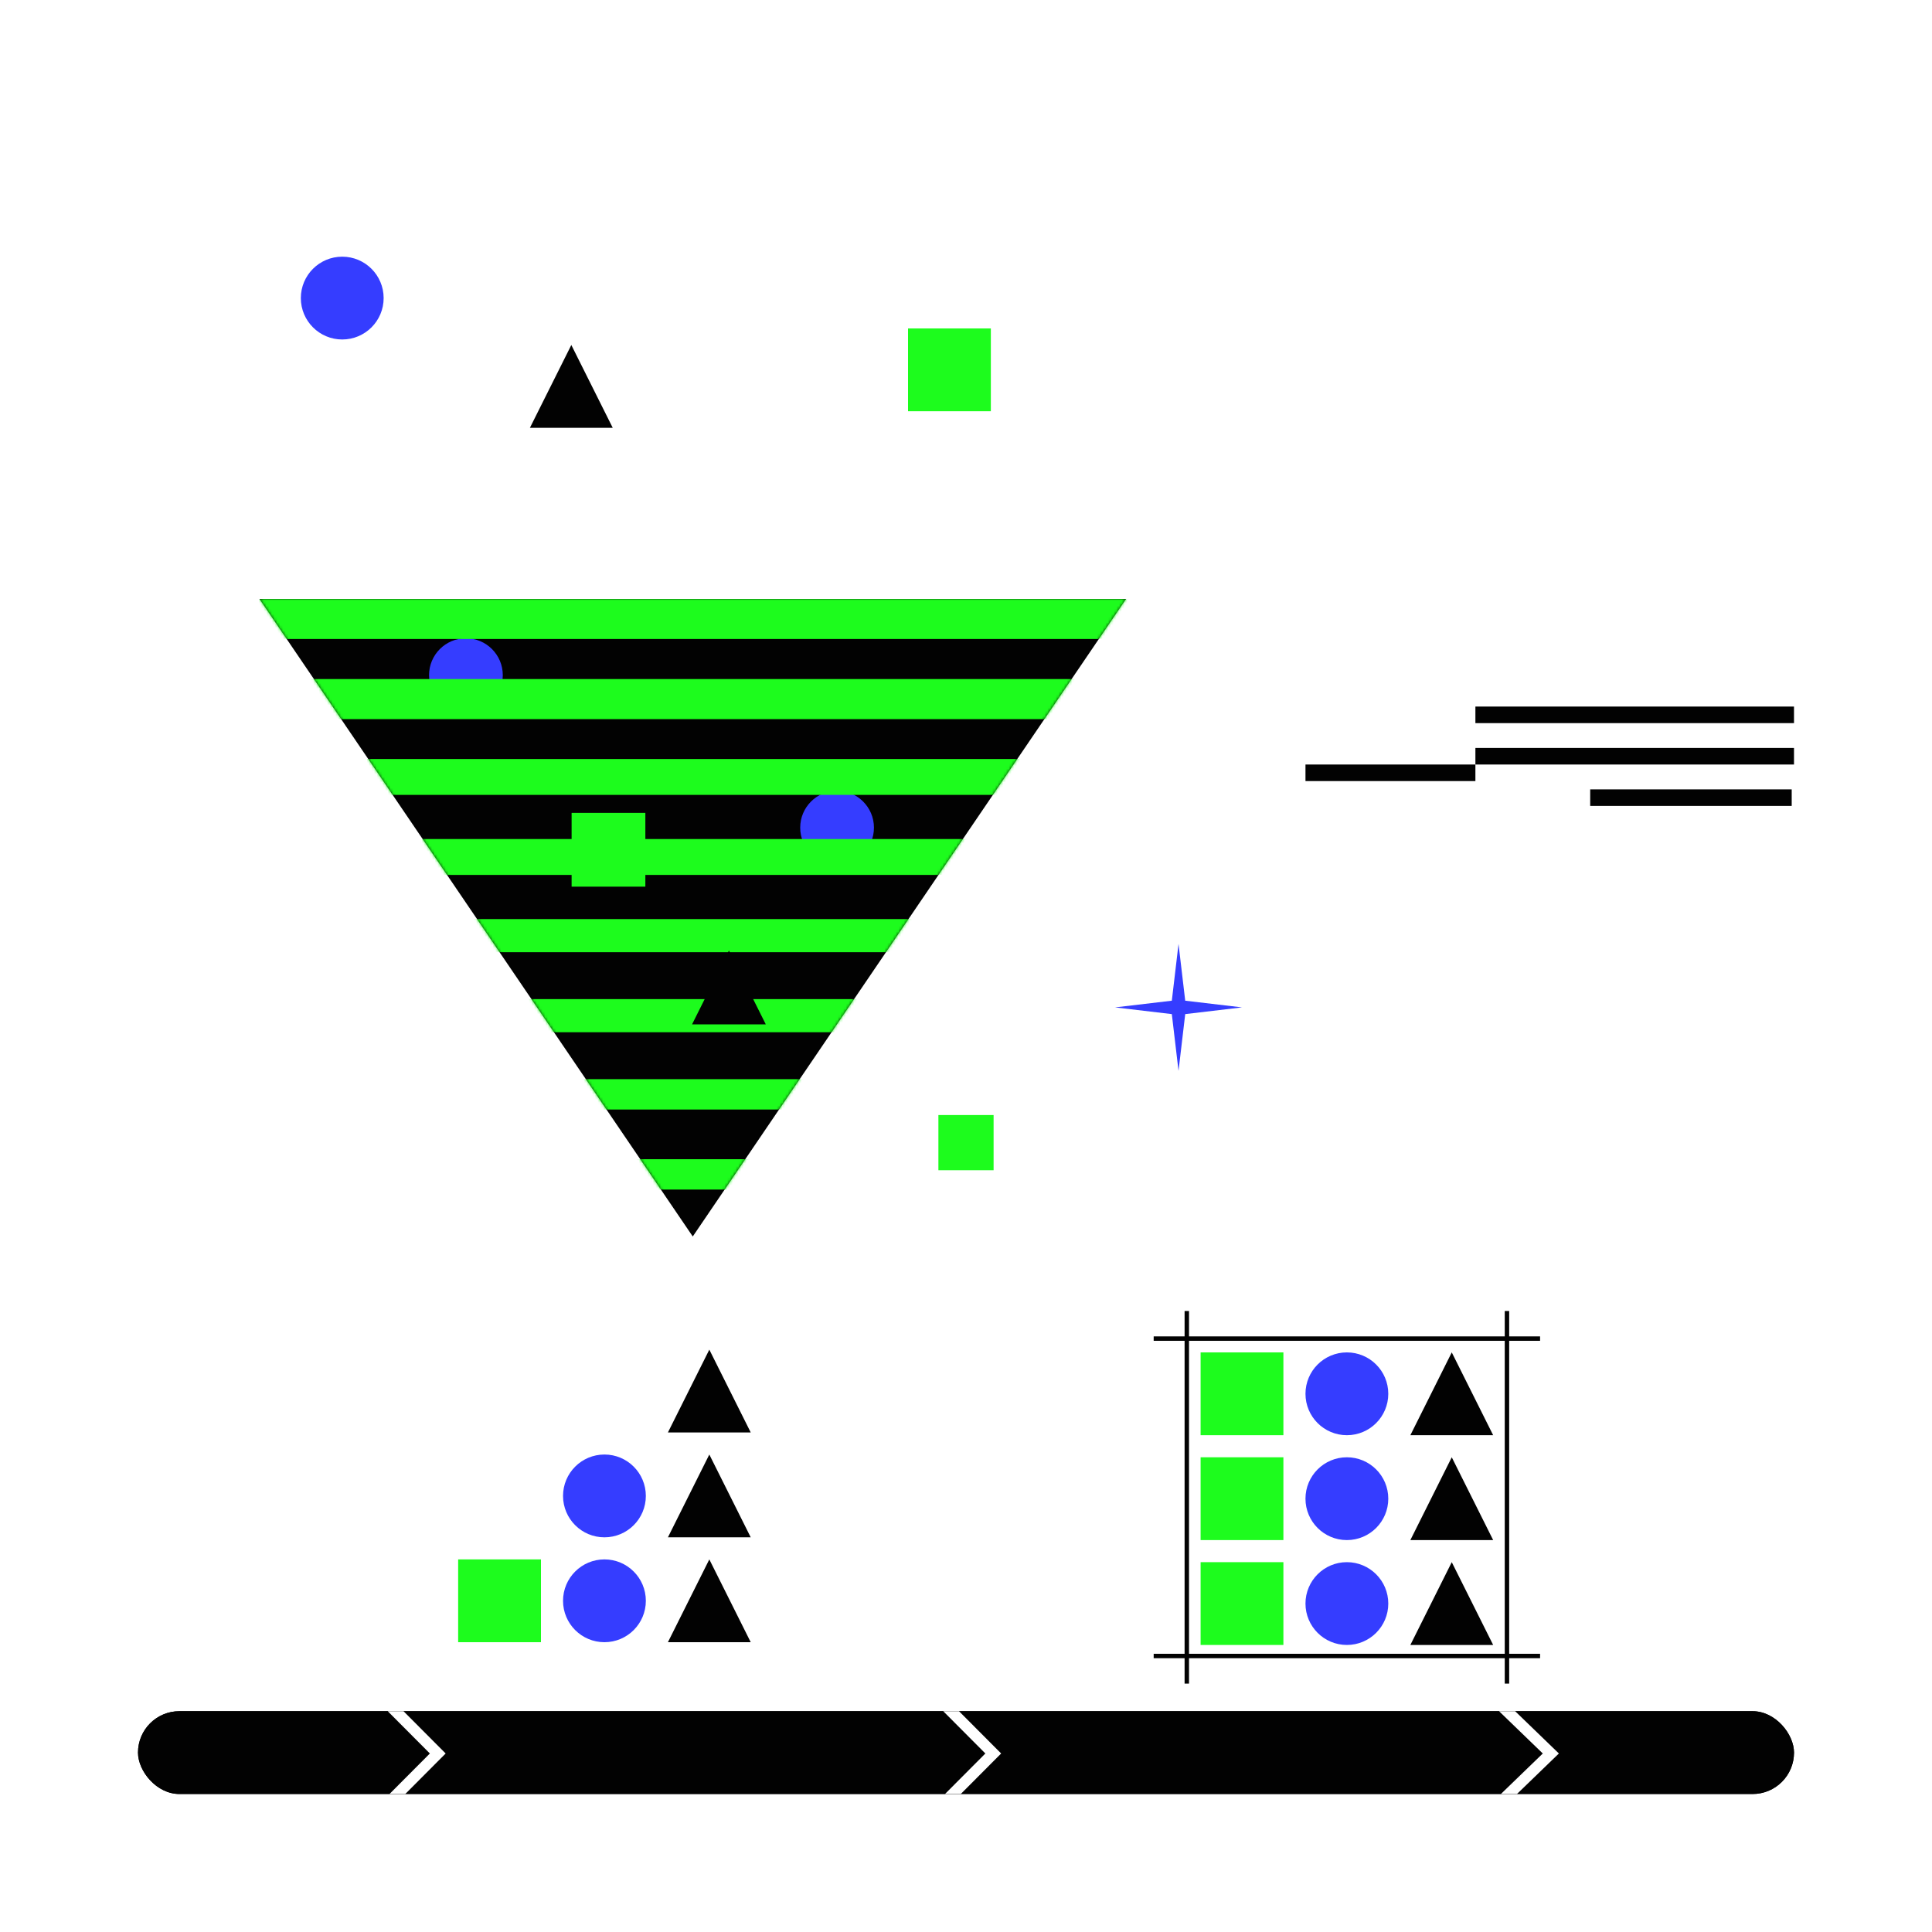
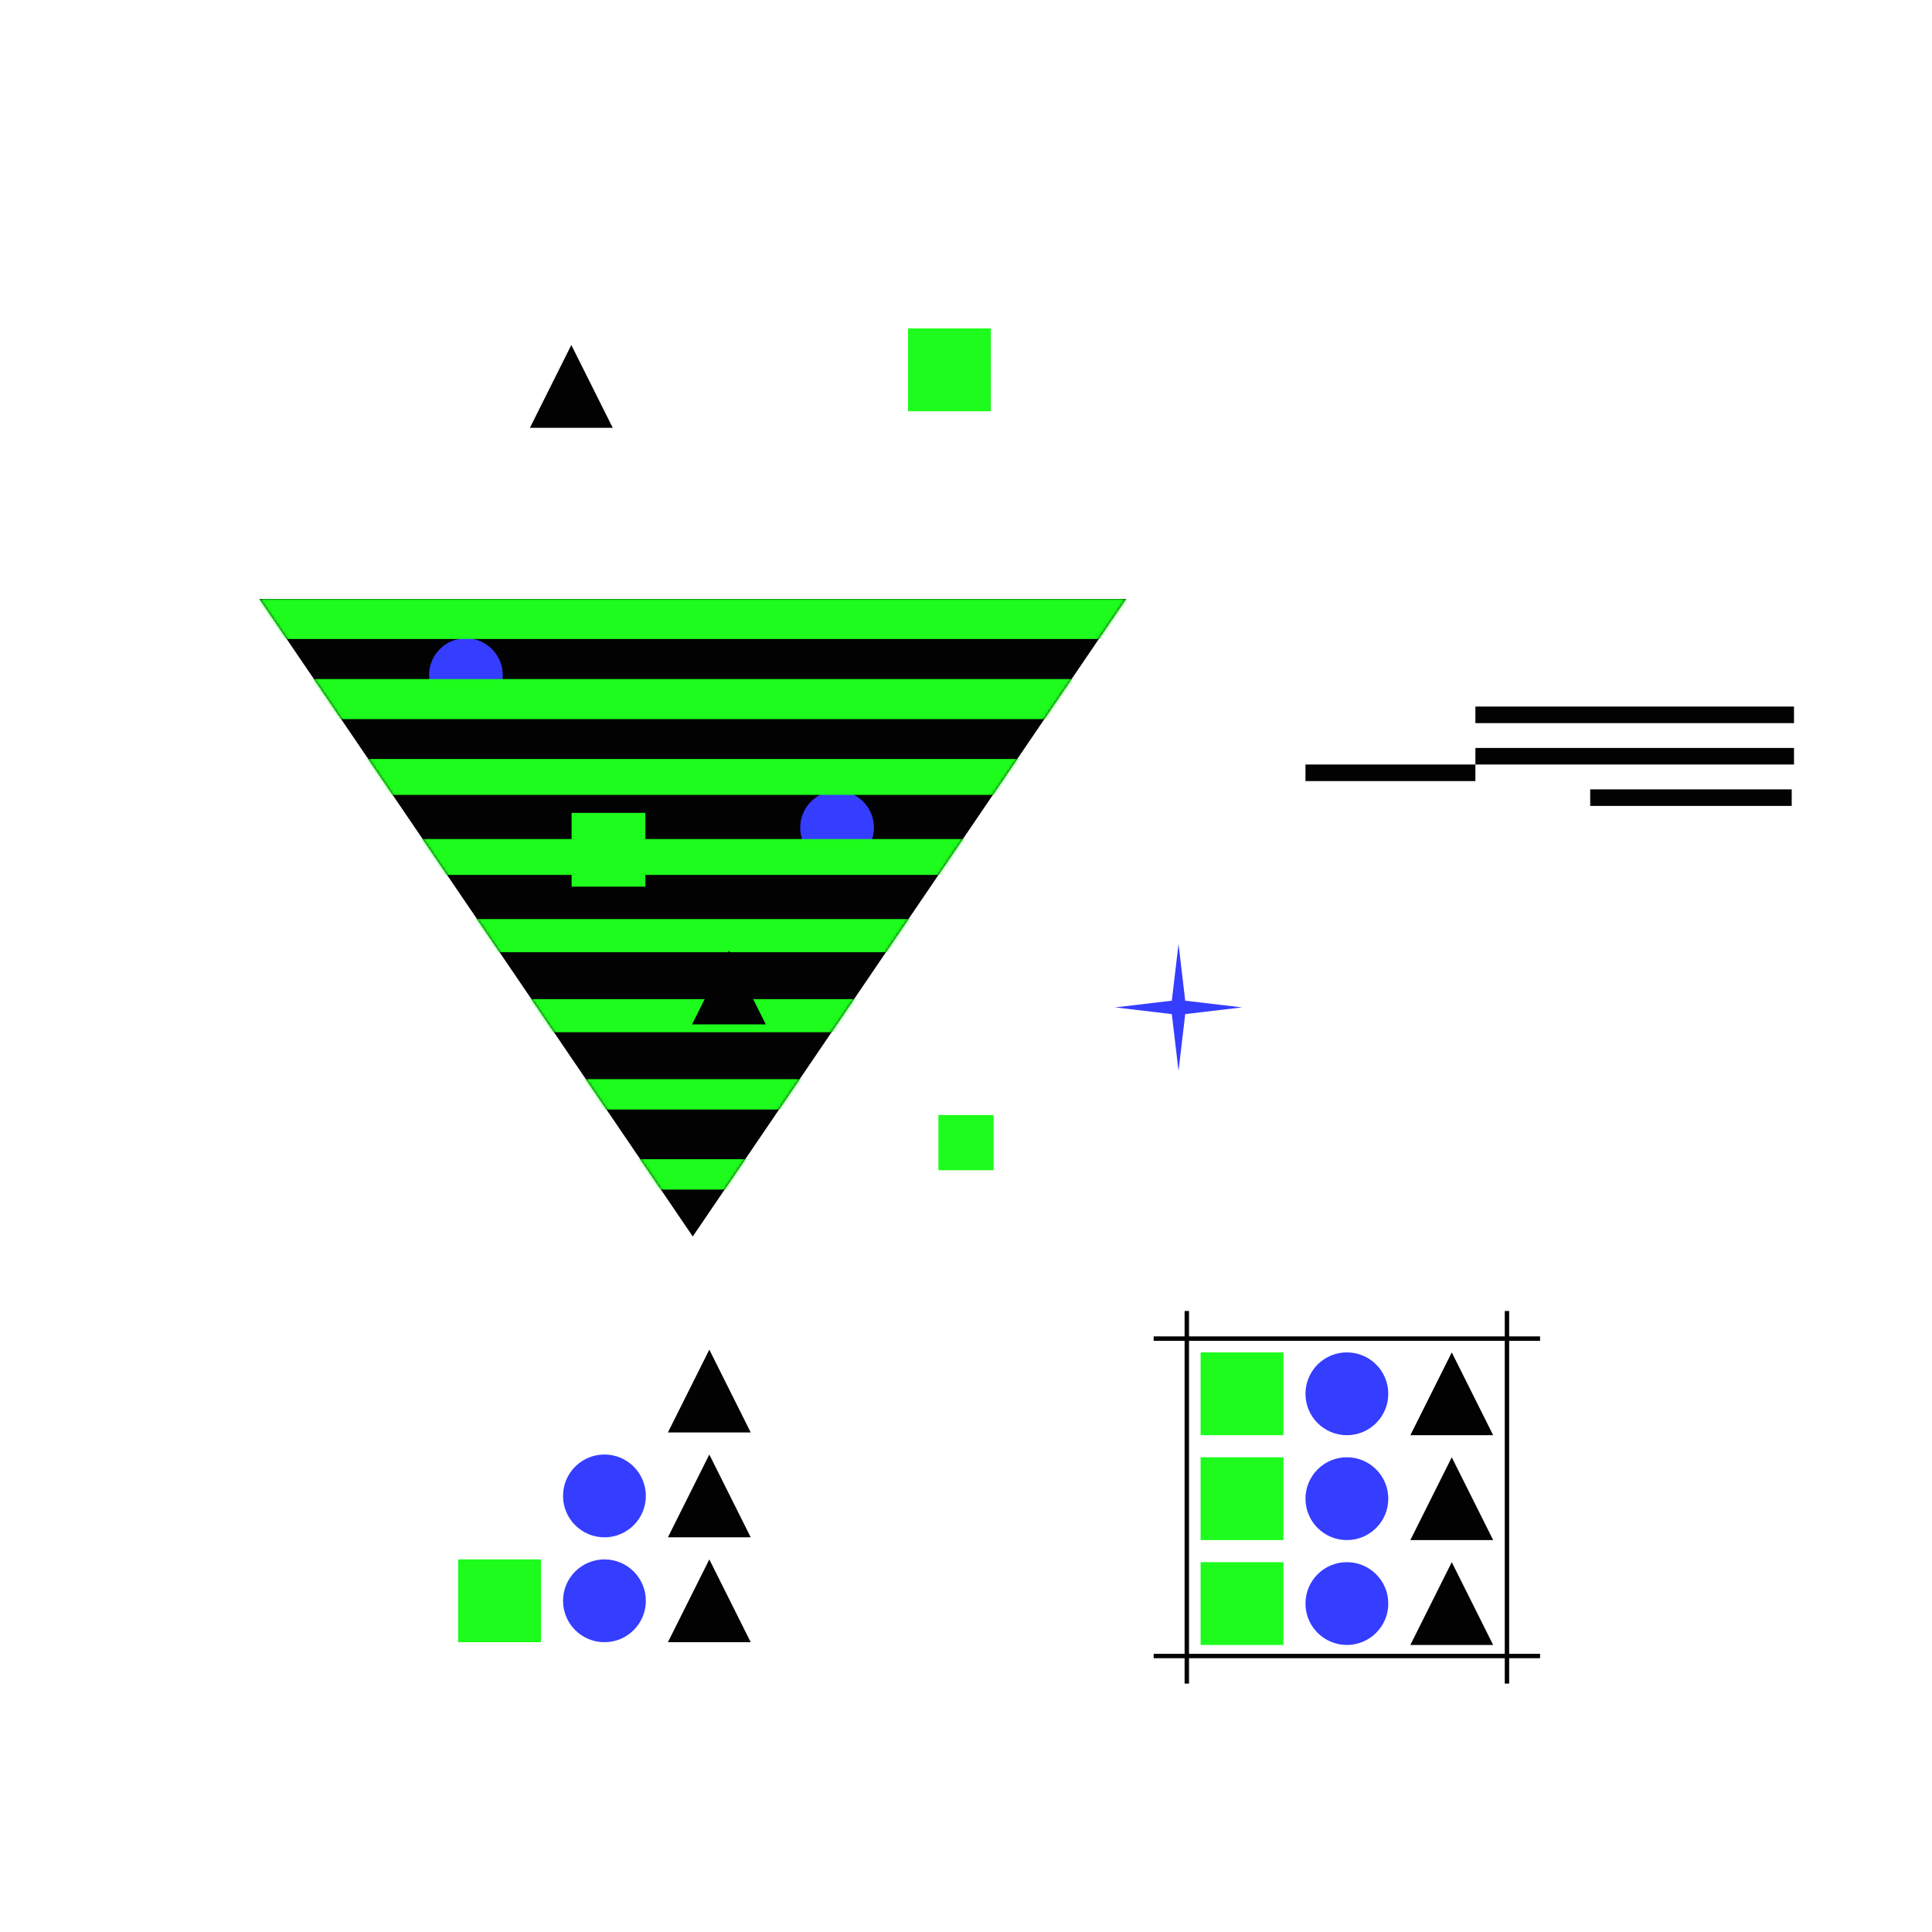
<svg xmlns="http://www.w3.org/2000/svg" width="700" height="700" viewBox="0 0 700 700" fill="none">
  <rect width="700" height="700" fill="white" />
  <path d="M427.002 342L429.428 362.572L450 364.998L429.428 367.428L427.002 388L424.572 367.428L404 364.998L424.572 362.572L427.002 342Z" fill="#353DFF" />
  <path d="M534.565 262H650V256H534.565V262Z" fill="#020202" />
  <path d="M534.565 277H650V271H534.565V277Z" fill="#020202" />
  <path d="M473 283H534.565V277H473V283Z" fill="#020202" />
  <path d="M576.158 292H649.168V286H576.158V292Z" fill="#020202" />
  <path d="M408 217L251 448L94 217H408Z" fill="#020202" />
  <path d="M303.289 313.233C310.667 313.233 316.648 307.249 316.648 299.867C316.648 292.486 310.667 286.502 303.289 286.502C295.911 286.502 289.93 292.486 289.93 299.867C289.93 307.249 295.911 313.233 303.289 313.233Z" fill="#353DFF" />
  <path d="M168.81 257.988C176.188 257.988 182.169 252.004 182.169 244.622C182.169 237.241 176.188 231.257 168.81 231.257C161.432 231.257 155.451 237.241 155.451 244.622C155.451 252.004 161.432 257.988 168.81 257.988Z" fill="#353DFF" />
  <mask id="mask0_120_15050" style="mask-type:alpha" maskUnits="userSpaceOnUse" x="94" y="217" width="314" height="231">
    <path d="M408 217L251 448L94 217H408Z" fill="black" />
  </mask>
  <g mask="url(#mask0_120_15050)">
    <rect x="94" y="217" width="352.575" height="14.518" fill="#1DFC1D" />
    <rect x="133" y="275" width="275" height="13" fill="#1DFC1D" />
    <rect x="171" y="333" width="199" height="12" fill="#1DFC1D" />
    <rect x="209" y="391" width="123" height="11" fill="#1DFC1D" />
    <rect x="94" y="246.036" width="352.575" height="14.518" fill="#1DFC1D" />
    <rect x="153" y="304" width="235" height="13" fill="#1DFC1D" />
    <rect x="189" y="362" width="163" height="12" fill="#1DFC1D" />
    <rect x="209" y="420" width="123" height="11" fill="#1DFC1D" />
  </g>
  <path d="M264.103 344.419L277.462 371.151H250.744L264.103 344.419Z" fill="#020202" />
  <rect x="207.105" y="294.521" width="26.718" height="26.731" fill="#1DFC1D" />
  <path d="M558 485L418 485" stroke="#020202" stroke-width="1.601" />
  <path d="M558 600L418 600" stroke="#020202" stroke-width="1.601" />
  <path d="M430 475L430 610" stroke="#020202" stroke-width="1.601" />
  <path d="M546 475L546 610" stroke="#020202" stroke-width="1.601" />
  <g clip-path="url(#clip0_120_15050)">
-     <rect x="50" y="620" width="600" height="30" rx="15" fill="#020202" stroke="#020202" stroke-width="4.052" stroke-miterlimit="10" />
    <path d="M541.392 615.5L561.899 635.321L542.833 653.75" stroke="white" stroke-width="4.052" stroke-miterlimit="10" />
    <path d="M340.126 615.5L359.873 635.321L341.514 653.75" stroke="white" stroke-width="4.052" stroke-miterlimit="10" />
-     <path d="M138.861 615.5L158.608 635.321L140.248 653.75" stroke="white" stroke-width="4.052" stroke-miterlimit="10" />
  </g>
  <rect width="20" height="20" transform="translate(340 404)" fill="#1DFC1D" />
  <path d="M207 125L222 155H192L207 125Z" fill="#020202" />
  <path d="M219 595C227.284 595 234 588.284 234 580C234 571.716 227.284 565 219 565C210.716 565 204 571.716 204 580C204 588.284 210.716 595 219 595Z" fill="#353DFF" />
  <path d="M219 557C227.284 557 234 550.284 234 542C234 533.716 227.284 527 219 527C210.716 527 204 533.716 204 542C204 550.284 210.716 557 219 557Z" fill="#353DFF" />
  <path d="M257 565L272 595H242L257 565Z" fill="#020202" />
  <path d="M257 527L272 557H242L257 527Z" fill="#020202" />
  <path d="M257 489L272 519H242L257 489Z" fill="#020202" />
  <rect x="166" y="565" width="30" height="30" fill="#1DFC1D" />
  <path d="M488 596C496.284 596 503 589.284 503 581C503 572.716 496.284 566 488 566C479.716 566 473 572.716 473 581C473 589.284 479.716 596 488 596Z" fill="#353DFF" />
  <path d="M488 558C496.284 558 503 551.284 503 543C503 534.716 496.284 528 488 528C479.716 528 473 534.716 473 543C473 551.284 479.716 558 488 558Z" fill="#353DFF" />
  <path d="M488 520C496.284 520 503 513.284 503 505C503 496.716 496.284 490 488 490C479.716 490 473 496.716 473 505C473 513.284 479.716 520 488 520Z" fill="#353DFF" />
  <path d="M526 566L541 596H511L526 566Z" fill="#020202" />
  <path d="M526 528L541 558H511L526 528Z" fill="#020202" />
  <path d="M526 490L541 520H511L526 490Z" fill="#020202" />
  <rect x="435" y="566" width="30" height="30" fill="#1DFC1D" />
  <rect x="435" y="528" width="30" height="30" fill="#1DFC1D" />
  <rect x="435" y="490" width="30" height="30" fill="#1DFC1D" />
-   <path d="M124 123C132.284 123 139 116.284 139 108C139 99.716 132.284 93 124 93C115.716 93 109 99.716 109 108C109 116.284 115.716 123 124 123Z" fill="#353DFF" />
  <rect x="329" y="119" width="30" height="30" fill="#1DFC1D" />
  <defs>
    <clipPath id="clip0_120_15050">
      <rect x="50" y="620" width="600" height="30" rx="15" fill="white" />
    </clipPath>
  </defs>
</svg>